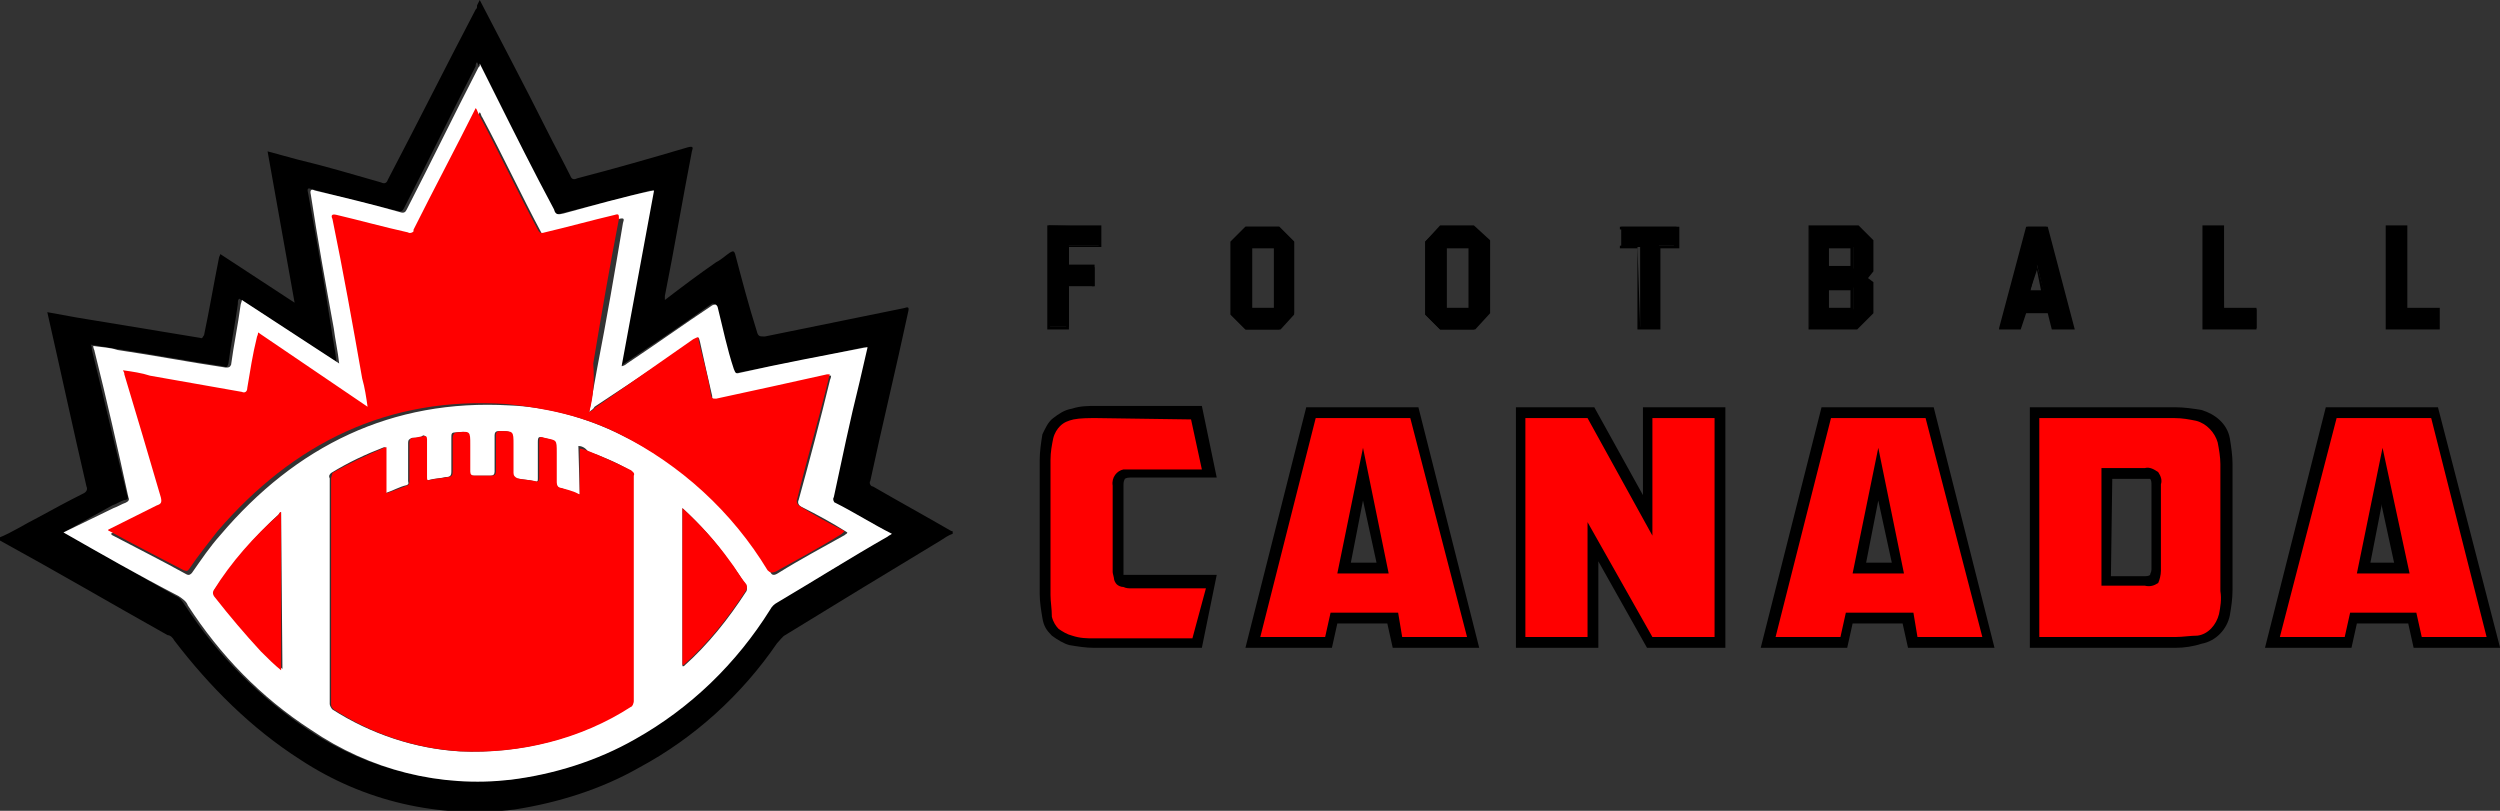
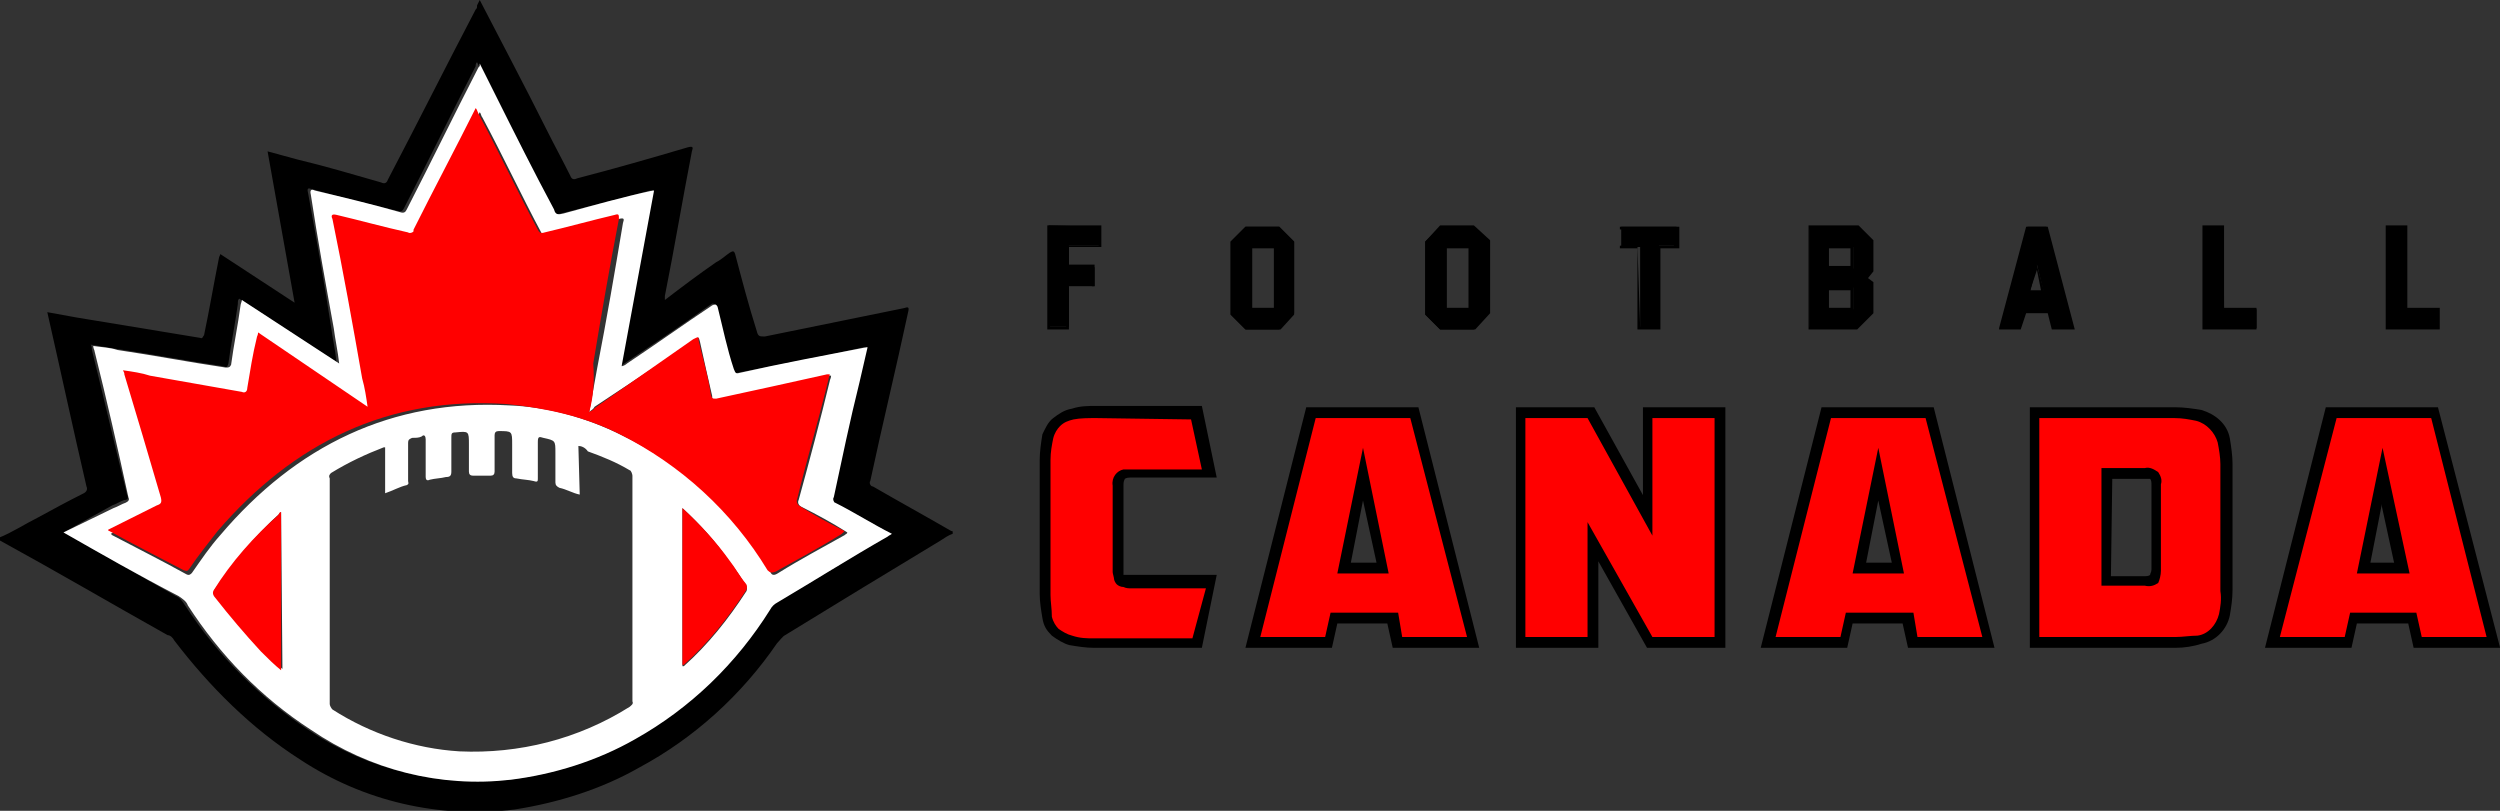
<svg xmlns="http://www.w3.org/2000/svg" version="1.1" id="Layer_1" x="0px" y="0px" width="185px" height="60px" viewBox="0 0 185 60" enable-background="new 0 0 185 60" xml:space="preserve">
  <rect x="0" y="0" width="185" height="60" fill="#333333" stroke="none" />
  <g transform="translate(-5.322 -6.791)">
    <g transform="translate(5.322 6.791)">
      <path d="M35.5,0c1.6,3.1,3.3,6.3,4.9,9.5c0.6,1.2,1.2,2.3,1.8,3.5c0.1,0.3,0.3,0.3,0.5,0.2c2.7-0.7,5.5-1.5,8.2-2.3    c0.4-0.1,0.4,0,0.3,0.3c-0.7,3.6-1.3,7.2-2,10.7c0,0.1,0,0.1,0,0.3c1.3-1,2.5-1.9,3.8-2.8c0.4-0.2,0.7-0.5,1-0.7    c0.2-0.1,0.3-0.2,0.4,0.1c0.5,1.9,1,3.8,1.6,5.7c0.1,0.4,0.2,0.4,0.6,0.4c3.4-0.7,6.9-1.4,10.3-2.1c0.3-0.1,0.4-0.1,0.3,0.3    c-0.9,4.2-1.9,8.3-2.8,12.5c-0.1,0.1,0,0.4,0.2,0.4l0,0c1.9,1.1,3.9,2.2,5.8,3.3c0.1,0,0.1,0,0.1,0.1v0.1    c-0.3,0.1-0.6,0.3-0.9,0.5c-3.8,2.3-7.6,4.6-11.5,7c-0.2,0.1-0.4,0.4-0.6,0.6c-2.6,3.8-6.1,7-10.2,9.2c-2.8,1.6-6,2.6-9.2,3.1    c-5.6,0.7-11.2-0.6-15.9-3.7c-3.6-2.3-6.7-5.4-9.3-8.8c-0.1-0.2-0.3-0.4-0.5-0.4c-4.1-2.3-8.2-4.7-12.4-7c-0.1,0-0.1,0-0.1-0.1    v-0.1c1-0.4,1.9-1,2.9-1.5c1.1-0.6,2.2-1.2,3.4-1.8c0.2-0.1,0.3-0.3,0.2-0.5l0,0c-1-4.3-1.9-8.5-2.9-12.9l2.2,0.4    c3,0.5,6.1,1,9.1,1.5c0.2,0.1,0.2-0.1,0.3-0.2c0.4-1.9,0.7-3.7,1.1-5.7c0-0.1,0.1-0.2,0.1-0.3l5.5,3.6l-2-11.2    c0.7,0.2,1.5,0.4,2.2,0.6c2.1,0.5,4.1,1.1,6.2,1.7c0.2,0.1,0.4,0.1,0.5-0.2c2.2-4.2,4.3-8.4,6.5-12.6c0.1-0.1,0.1-0.1,0.1-0.3    L35.5,0z M4.7,39.4c2.8,1.6,5.5,3.1,8.3,4.7c0.3,0.1,0.5,0.4,0.7,0.7c2.4,3.7,5.5,6.8,9.1,9.2c4.3,2.9,9.7,4.3,14.9,3.7    c3.2-0.4,6.4-1.4,9.2-3c4-2.3,7.5-5.6,10-9.6c0.1-0.2,0.3-0.4,0.5-0.5c2.8-1.6,5.5-3.3,8.2-4.9c0.1-0.1,0.2-0.1,0.3-0.2    c-1.4-0.8-2.8-1.6-4.2-2.3c-0.1-0.1-0.3-0.2-0.2-0.4l0,0c0.7-2.8,1.3-5.7,1.9-8.5c0.2-0.8,0.4-1.7,0.6-2.6c-0.1,0-0.1,0-0.1,0    c-3.1,0.7-6.3,1.3-9.4,1.9c-0.3,0.1-0.4-0.1-0.4-0.3c-0.4-1.6-0.8-3.1-1.2-4.6c-0.1-0.3-0.1-0.3-0.4-0.1c-2.1,1.5-4.2,2.9-6.3,4.3    c-0.1,0.1-0.2,0.1-0.4,0.2c0.8-4.3,1.6-8.7,2.4-13c-0.1,0-0.1,0-0.1,0c-2.2,0.6-4.3,1.1-6.6,1.7c-0.4,0.1-0.5,0.1-0.7-0.3    C39.4,12.5,38,9.7,36.5,7c-0.4-0.7-0.8-1.6-1.2-2.4c-0.1,0.1-0.1,0.2-0.1,0.3c-1.8,3.5-3.5,7-5.3,10.5c-0.1,0.2-0.2,0.3-0.5,0.2    c-2.1-0.5-4.2-1-6.3-1.6c-0.3-0.1-0.4-0.1-0.3,0.3c0.6,3.3,1.2,6.6,1.7,9.9c0.1,0.8,0.3,1.6,0.4,2.6l-7.2-4.7    c-0.1,0.1-0.1,0.2-0.1,0.4c-0.2,1.5-0.5,2.9-0.7,4.4c-0.1,0.3-0.1,0.3-0.4,0.2c-2.7-0.4-5.3-0.9-8-1.3c-0.6-0.1-1.2-0.2-1.8-0.3    c0.1,0.1,0.1,0.3,0.1,0.4c0.9,3.6,1.7,7.1,2.6,10.7c0.1,0.2,0.1,0.4-0.2,0.4c-0.3,0.1-0.6,0.3-0.9,0.4L4.7,39.4z" />
      <path fill="#FFFFFF" d="M4.7,39.4l3.7-1.8c0.3-0.1,0.6-0.3,0.9-0.4c0.2-0.1,0.3-0.2,0.2-0.4C8.7,33.1,7.9,29.6,7,26    c0-0.1-0.1-0.2-0.1-0.4c0.6,0.1,1.2,0.1,1.8,0.3c2.7,0.4,5.3,0.9,8,1.3c0.2,0,0.3,0,0.4-0.2c0.2-1.5,0.5-2.9,0.7-4.4    c0-0.1,0.1-0.3,0.1-0.4l7.2,4.7c-0.1-0.9-0.3-1.8-0.4-2.6c-0.6-3.3-1.2-6.6-1.7-9.9c-0.1-0.4,0.1-0.4,0.3-0.3    c2.1,0.5,4.2,1,6.3,1.6c0.3,0.1,0.4,0,0.5-0.2c1.8-3.5,3.5-7,5.3-10.5c0.1-0.1,0.1-0.1,0.1-0.3c0.4,0.8,0.8,1.6,1.2,2.4    c1.4,2.8,2.8,5.6,4.3,8.4c0.1,0.4,0.3,0.4,0.7,0.3c2.2-0.6,4.3-1.2,6.6-1.7c0,0,0.1,0,0.1,0c-0.8,4.3-1.6,8.7-2.4,13    c0.1,0,0.3-0.1,0.4-0.2c2.1-1.4,4.2-2.9,6.3-4.3c0.2-0.1,0.3-0.1,0.4,0.1c0.4,1.6,0.7,3.1,1.2,4.6c0.1,0.2,0.1,0.4,0.4,0.3    c3.1-0.7,6.3-1.3,9.4-1.9c0,0,0.1,0,0.1,0c-0.2,0.9-0.4,1.7-0.6,2.6c-0.7,2.8-1.3,5.7-1.9,8.5c-0.1,0.1,0,0.4,0.1,0.4l0,0    c1.4,0.7,2.8,1.6,4.2,2.3c-0.1,0.1-0.2,0.1-0.3,0.2c-2.8,1.6-5.5,3.3-8.2,4.9c-0.2,0.1-0.4,0.3-0.5,0.5c-2.5,4-5.9,7.3-10,9.6    c-2.8,1.6-6,2.6-9.2,3C32.6,58.3,27.4,57,23,54c-3.7-2.4-6.7-5.5-9.1-9.2c-0.1-0.3-0.4-0.5-0.7-0.7C10.3,42.6,7.5,41,4.7,39.4z     M43.6,30.5c0.2-1.1,0.4-2.2,0.6-3.3c0.7-3.6,1.3-7.1,1.9-10.7c0.1-0.3,0.1-0.4-0.3-0.3c-1.7,0.4-3.5,0.9-5.2,1.3    c-0.3,0.1-0.4,0-0.5-0.2c-1.5-2.8-2.9-5.8-4.4-8.6c-0.1-0.1-0.1-0.3-0.2-0.4c-1.5,3-3.1,6-4.6,9c-0.1,0.2-0.2,0.3-0.4,0.2h-0.1    c-1.8-0.4-3.5-0.9-5.3-1.3c-0.3-0.1-0.3,0-0.3,0.3c0.7,4,1.4,7.9,2.2,11.8c0.1,0.7,0.2,1.3,0.4,2.1l-8.1-5.5    c-0.1,0.1-0.1,0.2-0.1,0.4c-0.2,1.2-0.4,2.5-0.7,3.7c-0.1,0.2-0.1,0.3-0.4,0.3c-2.2-0.4-4.6-0.8-6.8-1.2c-0.7-0.1-1.3-0.2-2-0.4    c0,0.1,0.1,0.2,0.1,0.3c0.9,3.1,1.8,6.1,2.7,9.1c0.1,0.3,0,0.4-0.3,0.6c-1.2,0.6-2.4,1.2-3.6,1.8c0.1,0.1,0.1,0.1,0.1,0.1    c1.9,1,3.7,1.9,5.5,2.9c0.2,0.1,0.3,0,0.4-0.1c0.7-1,1.3-1.9,2.1-2.8C21.9,33,29,29.5,37.7,30c2.8,0.1,5.7,0.9,8.3,2.2    c4.6,2.2,8.4,5.8,11,10.1c0.1,0.3,0.3,0.3,0.6,0.1c1.6-1,3.3-1.9,4.9-2.8c0.1-0.1,0.2-0.1,0.2-0.2c-1.1-0.7-2.2-1.3-3.4-1.9    c-0.2-0.1-0.3-0.3-0.2-0.5l0,0c0.8-2.9,1.6-5.9,2.3-8.8c0-0.1,0.1-0.2,0.1-0.4c-0.1,0-0.1,0-0.2,0c-2.8,0.6-5.5,1.2-8.2,1.8    c-0.3,0.1-0.4,0.1-0.4-0.3c-0.3-1.3-0.6-2.6-0.9-4c-0.1-0.4-0.1-0.4-0.4-0.1L44,30.1C43.9,30.3,43.8,30.3,43.6,30.5z M42.9,36.6    c-0.5-0.1-1-0.4-1.5-0.5c-0.2-0.1-0.3-0.2-0.3-0.4c0-0.7,0-1.4,0-2.2c0-0.9,0-0.9-0.9-1.1c-0.3-0.1-0.4-0.1-0.4,0.3    c0,0.9,0,1.8,0,2.7c0,0.2,0,0.3-0.3,0.2c-0.4-0.1-0.8-0.1-1.3-0.2c-0.2,0-0.3-0.1-0.3-0.4c0-0.7,0-1.3,0-2.1c0-1,0-1-1-1    c-0.2,0-0.3,0.1-0.3,0.3c0,0.9,0,1.8,0,2.7c0,0.2-0.1,0.3-0.3,0.3c-0.4,0-0.8,0-1.3,0c-0.2,0-0.3-0.1-0.3-0.3c0-0.7,0-1.3,0-2    c0-1,0-1-1-0.9c-0.3,0-0.3,0.1-0.3,0.4c0,0.8,0,1.7,0,2.5c0,0.3-0.1,0.4-0.4,0.4c-0.4,0.1-0.8,0.1-1.2,0.2c-0.2,0.1-0.3,0-0.3-0.2    c0-0.9,0-1.8,0-2.8c0-0.2-0.1-0.4-0.3-0.2c-0.2,0.1-0.4,0.1-0.7,0.1c-0.2,0.1-0.3,0.1-0.3,0.4c0,0.9,0,1.9,0,2.8    c0,0.1,0.1,0.2-0.1,0.3c-0.5,0.1-1,0.4-1.6,0.6v-3.4c-0.1,0-0.1,0-0.1,0c-1.3,0.5-2.6,1.1-3.9,1.9c-0.1,0.1-0.2,0.2-0.1,0.4    c0,5.6,0,11.1,0,16.7c0,0.1,0.1,0.3,0.2,0.4c2.8,1.8,6.1,2.9,9.4,3.1c4.4,0.2,8.8-0.9,12.6-3.3c0.1-0.1,0.3-0.2,0.2-0.4    c0-5.6,0-11.1,0-16.7c0-0.1-0.1-0.4-0.2-0.4c-1-0.6-2-1-3.1-1.4C43.3,33.1,43,33,42.8,33L42.9,36.6z M20.8,37.9    C20.7,37.9,20.7,38,20.8,37.9c-1.9,1.7-3.5,3.7-4.9,5.7c-0.1,0.2-0.1,0.4,0.1,0.5c1,1.4,2.2,2.8,3.4,4c0.4,0.5,1,1,1.5,1.4    L20.8,37.9z M50.5,37.6v11.7c0.1,0,0.1,0,0.1,0c1.8-1.6,3.3-3.5,4.6-5.5c0.1-0.1,0.1-0.4,0-0.5c-0.4-0.6-0.7-1.1-1.2-1.7    C53,40.1,51.8,38.8,50.5,37.6z" />
      <path fill="#FF0000" d="M43.6,30.5c0.1-0.1,0.3-0.1,0.4-0.3l7.3-5.1c0.4-0.2,0.4-0.2,0.4,0.1c0.3,1.3,0.7,2.6,0.9,4    c0.1,0.3,0.1,0.3,0.4,0.3c2.8-0.6,5.5-1.2,8.2-1.8c0.1,0,0.1,0,0.2,0c0,0.1-0.1,0.3-0.1,0.4c-0.7,2.9-1.6,5.9-2.3,8.8    c-0.1,0.2,0,0.4,0.1,0.5l0,0c1.1,0.7,2.2,1.3,3.4,1.9c-0.1,0.1-0.1,0.1-0.2,0.2c-1.6,1-3.3,1.9-4.9,2.8c-0.3,0.1-0.4,0.1-0.6-0.1    c-2.6-4.3-6.4-7.8-11-10.1c-2.6-1.3-5.4-1.9-8.3-2.2c-8.8-0.6-15.8,2.9-21.4,9.4c-0.7,0.9-1.5,1.9-2.1,2.8    c-0.1,0.1-0.1,0.2-0.4,0.1c-1.9-1-3.7-1.9-5.5-2.9c-0.1,0-0.1-0.1-0.1-0.1c1.2-0.6,2.4-1.2,3.6-1.8c0.3-0.1,0.4-0.2,0.3-0.6    c-0.9-3.1-1.8-6.1-2.7-9.1c0-0.1,0-0.1-0.1-0.3c0.7,0.1,1.4,0.2,2,0.4c2.2,0.4,4.6,0.8,6.8,1.2c0.2,0.1,0.4,0,0.4-0.3    c0.2-1.2,0.4-2.5,0.7-3.7c0-0.1,0.1-0.2,0.1-0.4l8.1,5.5c-0.1-0.7-0.2-1.4-0.4-2.1c-0.7-4-1.4-7.9-2.2-11.8    c-0.1-0.2-0.1-0.4,0.3-0.3c1.7,0.4,3.5,0.9,5.3,1.3c0.1,0.1,0.4,0,0.4-0.1v-0.1c1.5-3,3.1-6,4.6-9c0.1,0.1,0.1,0.2,0.2,0.4    c1.5,2.8,2.9,5.8,4.4,8.6c0.1,0.2,0.2,0.3,0.5,0.2c1.7-0.4,3.5-0.9,5.2-1.3c0.3-0.1,0.3,0,0.3,0.3c-0.7,3.6-1.3,7.1-1.9,10.7    C44,28.3,43.9,29.4,43.6,30.5z" />
-       <path fill="#FF0000" d="M42.9,36.6v-3.4c0.2,0,0.4,0.1,0.7,0.2c1,0.4,2.1,0.9,3.1,1.4c0.1,0.1,0.3,0.2,0.2,0.4    c0,5.6,0,11.1,0,16.7c0,0.1-0.1,0.4-0.2,0.4c-3.7,2.4-8.2,3.5-12.6,3.3c-3.4-0.2-6.6-1.3-9.4-3.1c-0.1-0.1-0.2-0.2-0.2-0.4    c0-5.6,0-11.1,0-16.7c0-0.1,0.1-0.3,0.1-0.4c1.2-0.7,2.5-1.3,3.9-1.9h0.1v3.4c0.6-0.2,1.1-0.4,1.6-0.6c0.1-0.1,0.1-0.2,0.1-0.3    c0-0.9,0-1.9,0-2.8c0-0.3,0.1-0.4,0.3-0.4c0.2,0,0.4-0.1,0.7-0.1c0.2-0.1,0.3,0,0.3,0.2c0,0.9,0,1.8,0,2.8c0,0.2,0,0.3,0.3,0.2    c0.4-0.1,0.8-0.1,1.2-0.2c0.3,0,0.4-0.1,0.4-0.4c0-0.8,0-1.7,0-2.5c0-0.2,0.1-0.4,0.3-0.4c1-0.1,1-0.1,1,0.9c0,0.7,0,1.3,0,2    c0,0.2,0.1,0.3,0.3,0.3c0.4,0,0.8,0,1.3,0c0.2,0,0.3-0.1,0.3-0.3c0-0.9,0-1.8,0-2.7c0-0.2,0.1-0.3,0.3-0.3c1,0,1,0,1,1    c0,0.7,0,1.3,0,2.1c0,0.2,0.1,0.3,0.3,0.4c0.4,0.1,0.8,0.1,1.3,0.2c0.2,0.1,0.3,0,0.3-0.2c0-0.9,0-1.8,0-2.7    c0-0.4,0.1-0.4,0.4-0.3c0.9,0.2,0.9,0.1,0.9,1.1c0,0.7,0,1.4,0,2.2c0,0.2,0.1,0.4,0.3,0.4C41.8,36.2,42.4,36.3,42.9,36.6z" />
      <path fill="#FF0000" d="M20.8,37.9v11.7c-0.5-0.4-1-0.9-1.5-1.4c-1.2-1.3-2.3-2.6-3.4-4c-0.1-0.1-0.2-0.3-0.1-0.5    c1.3-2.1,3-4,4.8-5.6C20.7,37.9,20.7,37.9,20.8,37.9z" />
      <path fill="#FF0000" d="M50.5,37.6c1.3,1.2,2.5,2.5,3.5,3.9c0.4,0.5,0.7,1.1,1.2,1.7c0.1,0.1,0.1,0.4,0,0.5    c-1.3,2-2.8,3.9-4.6,5.5h-0.1V37.6z" />
    </g>
    <g transform="translate(82.822 23.57)">
      <path d="M3.9,0v1.4H1.6V3h1.9v1.4H1.6v3H0.1v-7.5L3.9,0L3.9,0z" />
      <path d="M1.6,7.6H0v-7.7h4v1.6H1.6v1.3h1.9v1.6H1.6C1.6,4.6,1.6,7.6,1.6,7.6z M0.2,7.4h1.2v-3h1.9V3.2H1.4V1.4h2.4V0.2H0.2V7.4z" />
      <g transform="translate(13.566)">
        <path d="M3.6,0l1.1,1.1v5.3L3.6,7.6H1.1L0,6.5V1.1L1.1,0H3.6z M3.3,1.5H1.5v4.6h1.8V1.5z" />
        <path d="M3.7,7.6H1.1L0,6.5V1.1l1.1-1.1h2.5l0,0l1.1,1.1v5.4L3.7,7.6z M1.2,7.4h2.3l1-1V1.2l-1-1H1.2l-1,1v5.2L1.2,7.4z M3.4,6.2     h-2V1.4h2V6.2z M1.6,6h1.6V1.6H1.6V6z" />
      </g>
      <g transform="translate(27.968)">
        <path d="M3.6,0l1.1,1.1v5.3L3.6,7.6H1.1L0,6.5V1.1L1.1,0H3.6z M3.3,1.5H1.5v4.6h1.8V1.5z" />
        <path d="M3.7,7.6H1.1L0,6.5V1.1l1.1-1.2h2.5l0,0L4.8,1v5.4L3.7,7.6z M1.2,7.4h2.3l1-1V1.2l-1-1H1.2l-1,1v5.2L1.2,7.4z M3.4,6.2     h-2V1.4h2V6.2z M1.6,6h1.6V1.6H1.6V6z" />
      </g>
      <g transform="translate(42.37)">
        <path d="M4.2,0v1.4H2.9v6.1H1.5v-6H0.1V0H4.2z" />
        <path d="M3,7.6H1.3V1.6H0v-1.6h4.4v1.6H3L3,7.6z M1.5,7.4h1.2V1.4h1.3V0.2h-4v1.2h1.3L1.5,7.4z" />
      </g>
      <g transform="translate(56.333)">
        <path d="M3.6,0l1.1,1.1v2.2L4.3,3.8l0.4,0.4v2.2L3.6,7.5H0.1V0H3.6z M1.5,3.1h1.8V1.5H1.5V3.1z M3.3,4.5H1.5v1.6h1.8V4.5z" />
        <path d="M3.6,7.6H0v-7.7h3.7l0,0l1.1,1.1v2.3L4.4,3.8l0.4,0.3v2.3L3.6,7.6z M0.1,7.4h3.4l1-1V4.2L4.1,3.8l0.4-0.4V1.2l-1-1H0.1     V7.4z M3.3,6.2h-2V4.4h2V6.2z M1.5,6h1.6V4.7H1.5V6z M3.3,3.2h-2V1.4h2V3.2z M1.5,2.9h1.6V1.6H1.5V2.9z" />
      </g>
      <g transform="translate(70.433)">
        <path d="M1.5,7.5H0.1l2-7.5h1.4l1.9,7.5H4L3.6,6.2H1.8L1.5,7.5z M2.8,2.8l-0.5,2h1L2.8,2.8z" />
        <path d="M5.6,7.6H3.9L3.6,6.4H2L1.6,7.6H0V7.5l2-7.5h1.6V0L5.6,7.6z M4.1,7.4h1.2L3.4,0.2H2.1L0.2,7.4h1.2l0.4-1.3h2L4.1,7.4z      M3.4,5H2l0.7-2.5L3.4,5z M2.3,4.7h0.8L2.8,3.2L2.3,4.7z" />
      </g>
      <g transform="translate(85.581)">
        <path d="M1.5,6.1h2.4v1.4H0V0h1.4C1.5,0,1.5,6.1,1.5,6.1z" />
        <path d="M3.9,7.6h-4v-7.7h1.6V6h2.4V7.6z M0.1,7.4h3.6V6.2H1.3V0.2H0.1V7.4z" />
      </g>
      <g transform="translate(99.142)">
        <path d="M1.4,6.1h2.4v1.4H0V0h1.4V6.1z" />
        <path d="M3.9,7.6h-4v-7.7h1.6V6h2.4V7.6z M0.1,7.4h3.6V6.2H1.3V0.2H0.1L0.1,7.4L0.1,7.4z" />
      </g>
    </g>
    <g transform="translate(82.26 37.029)">
      <path fill="#FF0000" d="M4,17.3c-0.6,0-1.1-0.1-1.7-0.1c-0.4-0.1-0.8-0.3-1.1-0.6c-0.3-0.3-0.5-0.7-0.6-1    c-0.1-0.5-0.2-1.1-0.2-1.6V3.8c0-0.6,0.1-1.2,0.2-1.7C0.7,1.6,1,1.3,1.3,1C1.6,0.7,2,0.6,2.4,0.4C3,0.3,3.6,0.3,4.2,0.3h7.4l1,4.6    H6.6C6.3,4.8,5.9,5,5.8,5.3c0,0.1,0,0.2,0,0.4v6.1c0,0.1,0,0.3,0,0.4c0,0.1,0.1,0.2,0.1,0.3c0.1,0.1,0.2,0.1,0.3,0.1    c0.1,0,0.4,0.1,0.5,0h6l-1.1,4.6L4,17.3z" />
      <path d="M12,17.7H4c-0.6,0-1.2-0.1-1.8-0.2c-0.4-0.1-0.9-0.4-1.3-0.7c-0.4-0.4-0.6-0.7-0.7-1.3C0.1,14.9,0,14.3,0,13.7V3.8    c0-0.6,0.1-1.3,0.2-1.9C0.4,1.5,0.6,1,1,0.7C1.4,0.4,1.8,0.1,2.4,0C3-0.2,3.6-0.2,4.2-0.2H12l1.1,5.3H6.7c-0.3,0-0.4,0.1-0.4,0.1    l0,0C6.2,5.4,6.2,5.5,6.2,5.7v6.1c0,0.1,0,0.3,0,0.4v0.1h0.1c0.1,0,0.3,0,0.4,0h6.4L12,17.7z M4.2,0.7C3.6,0.7,3,0.7,2.5,0.8    C2.1,0.9,1.8,1,1.5,1.3C1.3,1.5,1.1,1.8,1,2.2c-0.1,0.5-0.2,1-0.2,1.6v10c0,0.5,0.1,1,0.1,1.6c0.1,0.4,0.3,0.7,0.5,0.9    c0.3,0.2,0.6,0.4,1,0.5C3,17,3.5,17,4,17h7.3l1-3.7H6.8c-0.2,0-0.4,0-0.6-0.1c-0.2,0-0.4-0.1-0.5-0.2c-0.1-0.1-0.2-0.3-0.2-0.4    c0-0.1-0.1-0.4-0.1-0.5V5.7C5.3,5.1,5.7,4.6,6.2,4.5c0.1,0,0.2,0,0.4,0H12l-0.8-3.7L4.2,0.7z" />
    </g>
    <g transform="translate(97.584 37.029)">
      <path fill="#FF0000" d="M0.5,17.3l4.3-17h7.6l4.3,17h-5.6l-0.4-1.8H6.3l-0.2,1.8H0.5z M7.2,11.9h2.8l-1.4-7L7.2,11.9z" />
      <path d="M17.2,17.7h-6.4l-0.4-1.8H6.7l-0.4,1.8h-6.4L4.4-0.1h8.3L17.2,17.7z M11.5,16.9h4.8L12.1,0.7h-7L1,16.9h4.8l0.4-1.8h5    L11.5,16.9z M10.5,12.2H6.7l1.9-9.3L10.5,12.2z M7.7,11.4h1.9l-1-4.6L7.7,11.4z" />
    </g>
    <g transform="translate(117.5 37.029)">
      <path fill="#FF0000" d="M0.3,0.3h5.2l4.2,7.6V0.3h5.3v17H9.8L5.6,9.9v7.5H0.3V0.3z" />
      <path d="M15.5,17.7H9.7l-3.6-6.4v6.4H0V-0.1h5.8l3.6,6.5v-6.5h6.1V17.7z M10.1,16.9h4.6V0.7h-4.6v8.7L5.3,0.7H0.7v16.2h4.6V8.4    L10.1,16.9z" />
    </g>
    <g transform="translate(135.715 37.029)">
      <path fill="#FF0000" d="M0.5,17.3l4.3-17h7.6l4.3,17h-5.6l-0.4-1.8H6.3l-0.4,1.8H0.5z M7.1,11.9H10l-1.4-7L7.1,11.9z" />
      <path d="M17.2,17.7h-6.4l-0.4-1.8H6.7l-0.4,1.8h-6.4L4.4-0.1h8.3L17.2,17.7z M11.5,16.9h4.8L12.1,0.7h-7L1,16.9h4.8l0.4-1.8h5    L11.5,16.9z M10.5,12.2H6.7l1.9-9.3L10.5,12.2z M7.7,11.4h1.9l-1-4.6L7.7,11.4z" />
    </g>
    <g transform="translate(155.63 37.029)">
      <path fill="#FF0000" d="M0.3,0.3h10.4c0.6,0,1.2,0.1,1.7,0.2c0.9,0.2,1.6,1,1.9,1.9c0.1,0.6,0.2,1.2,0.2,1.7v9.3    c0,0.6-0.1,1.2-0.2,1.8c-0.2,0.9-0.9,1.6-1.9,1.9c-0.6,0.1-1.2,0.2-1.8,0.2H0.3V0.3z M8.4,12.8c0.2,0,0.4,0,0.7-0.1    c0.1-0.2,0.1-0.4,0.1-0.7V5.6c0.1-0.4-0.1-0.7-0.4-0.8c-0.1-0.1-0.3-0.1-0.4,0H5.5v7.9L8.4,12.8z" />
      <path d="M10.7,17.7H-0.1V-0.1h10.8c0.6,0,1.3,0.1,1.9,0.2c1,0.3,1.9,1,2.1,2.1c0.1,0.6,0.2,1.3,0.2,1.9v9.3c0,0.7-0.1,1.3-0.2,1.9    c-0.2,1-1,1.9-2.1,2.1C12,17.6,11.3,17.7,10.7,17.7z M0.7,16.9h10c0.5,0,1.1-0.1,1.6-0.1c0.8-0.1,1.4-0.8,1.6-1.6    c0.1-0.5,0.2-1.1,0.1-1.7V4.1c0-0.5-0.1-1.1-0.2-1.6c-0.2-0.7-0.8-1.4-1.6-1.6c-0.5-0.1-1-0.2-1.6-0.2h-10V16.9z M8.4,13.1H5.2    V4.4h3.2c0.4-0.1,0.7,0.1,1,0.3C9.6,5,9.7,5.3,9.6,5.6v6.4c0,0.3-0.1,0.7-0.2,0.9C9.1,13.1,8.8,13.2,8.4,13.1L8.4,13.1z M5.9,12.4    h2.5c0.1,0,0.3,0,0.4-0.1c0-0.1,0.1-0.2,0.1-0.4V5.6c0-0.1,0-0.3-0.1-0.4c-0.1,0-0.3,0-0.4,0H6L5.9,12.4z" />
    </g>
    <path d="M183.4,49.3h-3.8l1.9-9.3L183.4,49.3z M180.6,48.5h1.9l-1-4.6L180.6,48.5z" />
    <g transform="translate(173.131 37.029)">
      <path fill="#FF0000" d="M0.4,17.3l4.3-17h7.6l4.3,17h-5.6l-0.4-1.8H6.3l-0.4,1.8H0.4z M7.1,11.9h2.8l-1.4-7L7.1,11.9z" />
      <path d="M17.2,17.7h-6.4l-0.4-1.8H6.6l-0.4,1.8h-6.4L4.3-0.1h8.3L17.2,17.7z M11.4,16.9h4.8L12.1,0.7h-7L0.9,16.9h4.8l0.4-1.8h4.9    L11.4,16.9z M10.5,12.2H6.6l1.9-9.3L10.5,12.2z M7.6,11.4h1.9l-1-4.6L7.6,11.4z" />
    </g>
  </g>
</svg>